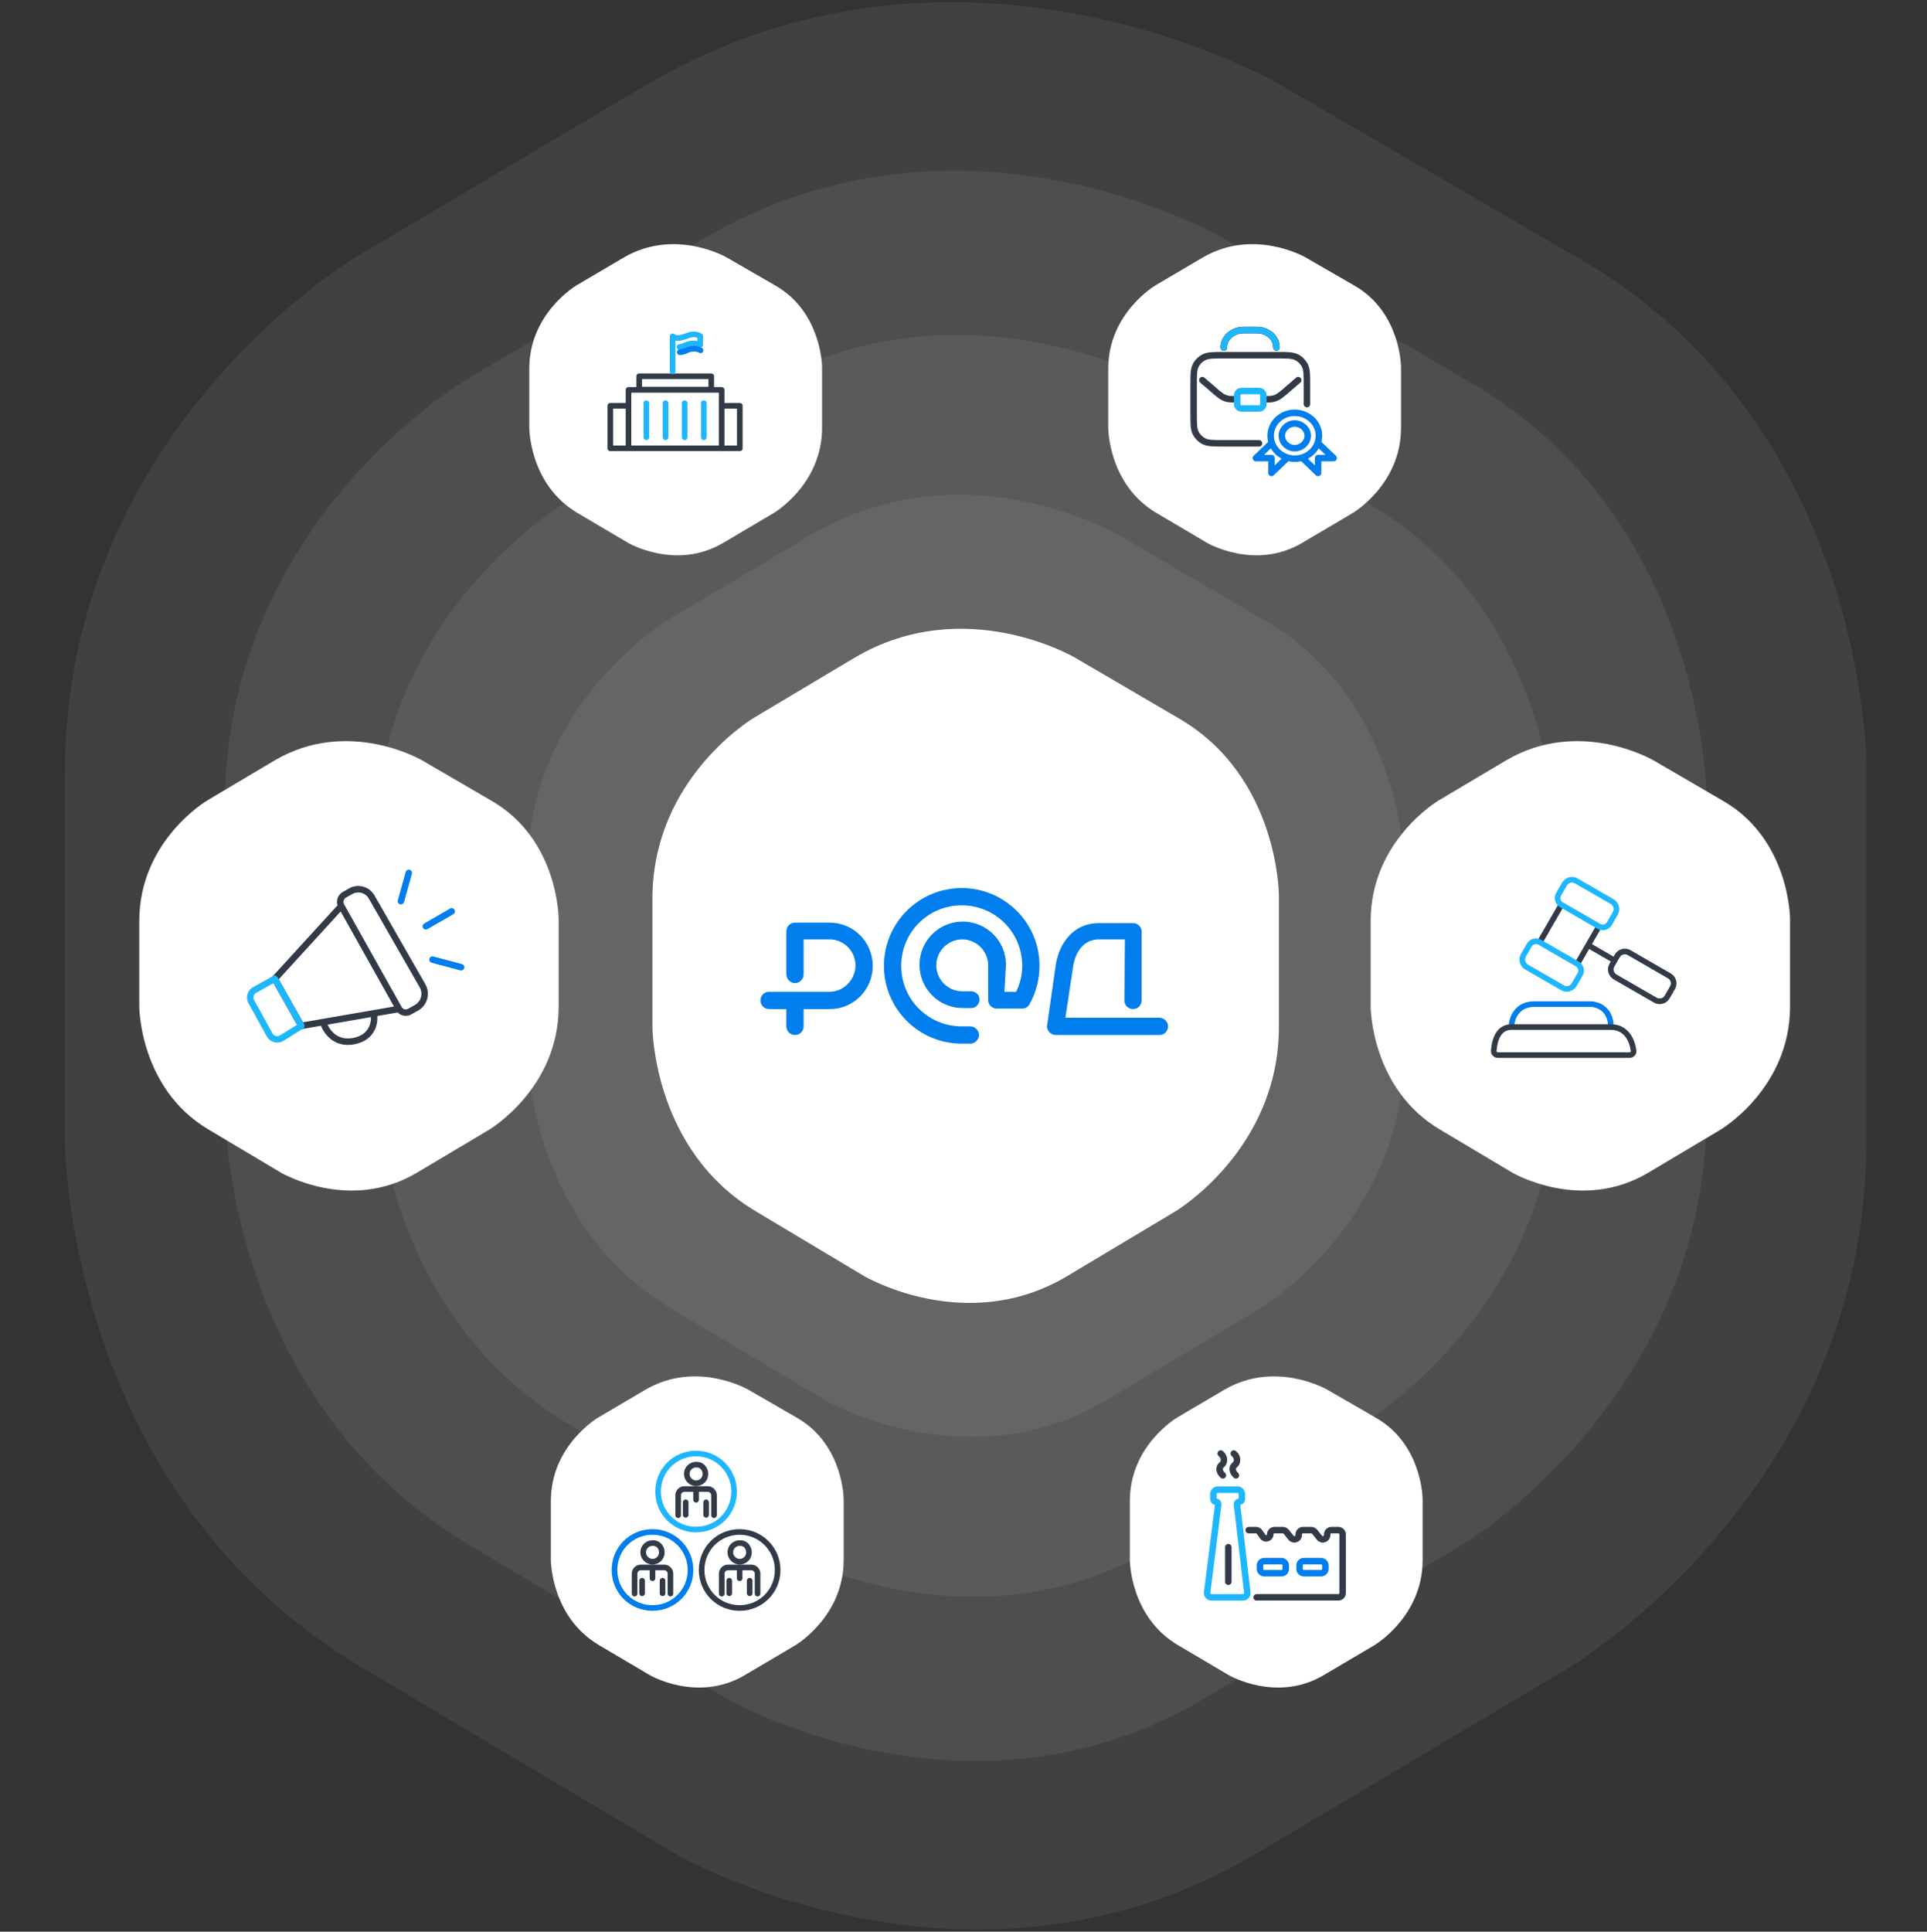
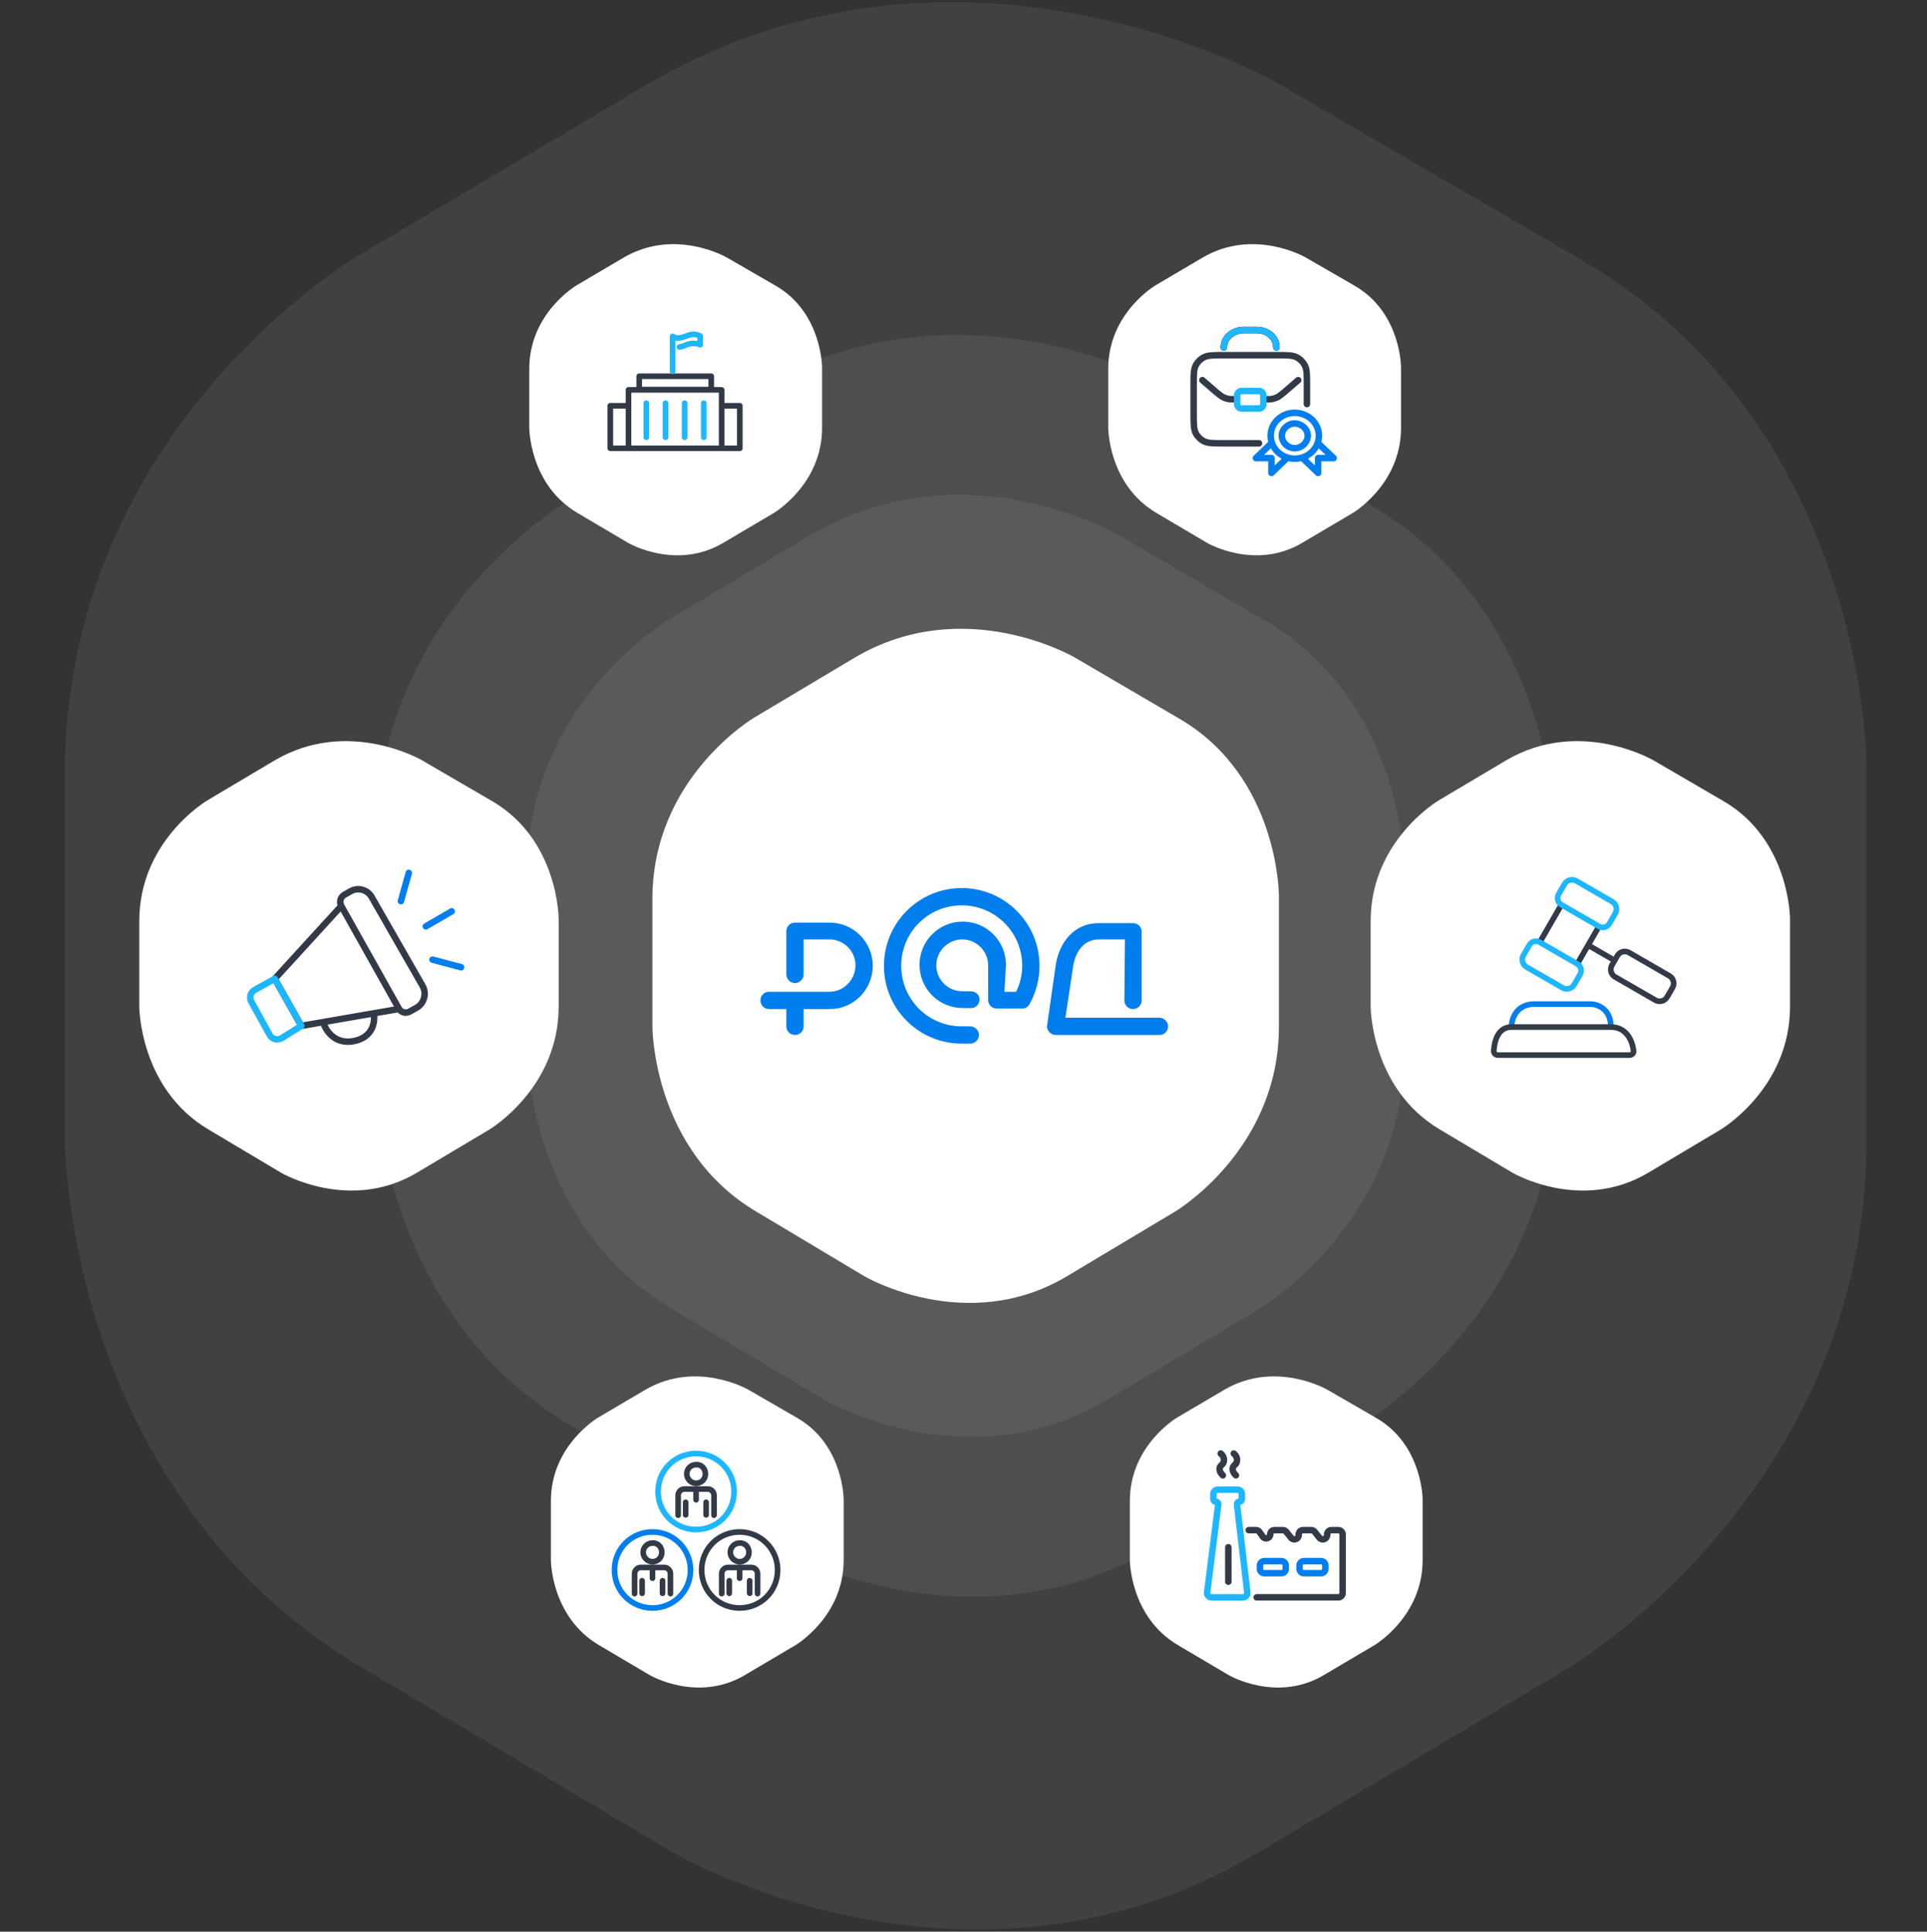
<svg xmlns="http://www.w3.org/2000/svg" width="446" height="447" viewBox="0 0 446 447" fill="none">
  <rect x="0" y="0" width="446" height="447" fill="#333333" stroke="none" />
  <g clip-path="url(#clip0_9193_86981)">
    <path fill-rule="evenodd" clip-rule="evenodd" d="M82.884 59.184C82.884 59.184 15 98.796 15 179.12V263.845C15 263.845 15 345.27 83.962 385.982L156.155 428.895C156.155 428.895 224.039 468.507 290.845 428.895L363.039 385.982C363.039 385.982 432 345.27 432 263.845V176.92C432 176.92 432 98.796 366.271 60.285L296.233 19.572C296.233 19.572 222.961 -23.34 149.69 19.572L82.884 59.184Z" fill="white" fill-opacity="0.07" />
-     <path fill-rule="evenodd" clip-rule="evenodd" d="M107.837 87.921C107.837 87.921 52 120.605 52 186.882V256.79C52 256.79 52 323.974 108.724 357.566L168.106 392.974C168.106 392.974 223.943 425.658 278.894 392.974L338.277 357.566C338.277 357.566 395 323.974 395 256.79V185.066C395 185.066 395 120.605 340.935 88.829L283.326 55.237C283.326 55.237 223.057 19.829 162.788 55.237L107.837 87.921Z" fill="white" fill-opacity="0.07" />
    <path fill-rule="evenodd" clip-rule="evenodd" d="M131.442 115.921C131.442 115.921 87 141.855 87 194.444V249.915C87 249.915 87 303.224 132.147 329.878L179.411 357.974C179.411 357.974 223.853 383.908 267.589 357.974L314.853 329.878C314.853 329.878 360 303.224 360 249.915V193.003C360 193.003 360 141.855 316.969 116.642L271.116 89.987C271.116 89.987 223.147 61.892 175.178 89.987L131.442 115.921Z" fill="white" fill-opacity="0.07" />
    <path fill-rule="evenodd" clip-rule="evenodd" d="M155.047 143.184C155.047 143.184 122 162.546 122 201.808V243.22C122 243.22 122 283.02 155.571 302.919L190.716 323.895C190.716 323.895 223.762 343.257 256.284 323.895L291.429 302.919C291.429 302.919 325 283.02 325 243.22V200.732C325 200.732 325 162.546 293.003 143.722L258.907 123.822C258.907 123.822 223.238 102.847 187.568 123.822L155.047 143.184Z" fill="white" fill-opacity="0.07" />
    <path fill-rule="evenodd" clip-rule="evenodd" d="M174.605 166.026C174.605 166.026 151 179.882 151 207.977V237.612C151 237.612 151 266.092 174.979 280.332L200.083 295.342C200.083 295.342 223.687 309.197 246.917 295.342L272.021 280.332C272.021 280.332 296 266.092 296 237.612V207.207C296 207.207 296 179.882 273.145 166.411L248.791 152.171C248.791 152.171 223.313 137.161 197.835 152.171L174.605 166.026Z" fill="white" />
    <path fill-rule="evenodd" clip-rule="evenodd" d="M48.036 185.184C48.036 185.184 32.234 194.421 32.234 213.151V232.908C32.234 232.908 32.234 251.895 48.287 261.388L65.092 271.395C65.092 271.395 80.893 280.632 96.444 271.395L113.249 261.388C113.249 261.388 129.301 251.895 129.301 232.908V212.638C129.301 212.638 129.301 194.421 114.001 185.441L97.698 175.947C97.698 175.947 80.642 165.941 63.587 175.947L48.036 185.184Z" fill="white" />
    <path d="M92.357 233.474V233.474C92.873 234.293 93.939 234.567 94.785 234.098L96.36 233.226C98.18 232.217 98.823 229.915 97.788 228.11L86.015 207.568C85.038 205.863 82.868 205.267 81.157 206.234L79.716 207.049C78.799 207.568 78.474 208.73 78.99 209.649V209.649M92.357 233.474L86.502 234.488M92.357 233.474L78.99 209.649M86.502 234.488C86.856 236.251 86.438 240.003 81.939 240.904C77.44 241.806 75.3 238.355 74.792 236.516M86.502 234.488L74.792 236.516M74.792 236.516L69.744 237.39L63.593 226.501L78.99 209.649" stroke="#333A47" stroke-width="1.5" stroke-linecap="round" stroke-linejoin="round" />
    <path d="M58.167 231.79L62.413 239.48C62.967 240.483 64.249 240.817 65.222 240.21L69.746 237.39L63.594 226.501L58.948 229.074C57.983 229.609 57.633 230.824 58.167 231.79Z" stroke="#1EB7FF" stroke-width="1.5" stroke-linecap="round" stroke-linejoin="round" />
    <path d="M100.098 222.061L106.717 223.816M98.554 214.358L104.545 210.897M92.789 208.527L94.614 201.998" stroke="#007EEE" stroke-width="1.5" stroke-linecap="round" stroke-linejoin="round" />
    <path fill-rule="evenodd" clip-rule="evenodd" d="M138.531 327.974C138.531 327.974 127.5 334.368 127.5 347.336V361.013C127.5 361.013 127.5 374.158 138.707 380.73L150.438 387.658C150.438 387.658 161.47 394.053 172.326 387.658L184.058 380.73C184.058 380.73 195.265 374.158 195.265 361.013V346.98C195.265 346.98 195.265 334.368 184.583 328.151L173.202 321.579C173.202 321.579 161.295 314.651 149.388 321.579L138.531 327.974Z" fill="white" />
    <path d="M169.902 345.146C169.902 350.042 166.001 353.943 161.105 353.943C156.209 353.943 152.309 350.042 152.309 345.146C152.309 340.25 156.209 336.35 161.105 336.35C166.001 336.35 169.902 340.333 169.902 345.146Z" stroke="#1EB7FF" stroke-width="1.3" stroke-miterlimit="10" stroke-linecap="round" stroke-linejoin="round" />
    <path d="M156.957 350.624V345.977C156.957 345.23 157.621 344.566 158.368 344.566H163.845C164.592 344.566 165.256 345.23 165.256 345.977V350.624M161.106 344.566V347.055M158.7 347.636V350.541M163.43 347.636V350.541M163.264 341.08C163.264 342.325 162.268 343.238 161.106 343.238C159.945 343.238 158.949 342.242 158.949 341.08C158.949 339.836 159.945 338.923 161.106 338.923C162.351 338.84 163.264 339.836 163.264 341.08Z" stroke="#333A47" stroke-width="1.3" stroke-miterlimit="10" stroke-linecap="round" stroke-linejoin="round" />
    <path d="M159.816 363.297C159.816 368.193 155.915 372.093 151.019 372.093C146.123 372.093 142.223 368.193 142.223 363.297C142.223 358.4 146.123 354.5 151.019 354.5C155.915 354.5 159.816 358.483 159.816 363.297Z" stroke="#007EEE" stroke-width="1.3" stroke-miterlimit="10" stroke-linecap="round" stroke-linejoin="round" />
    <path d="M146.871 368.774V364.127C146.871 363.38 147.535 362.716 148.282 362.716H153.759C154.506 362.716 155.17 363.38 155.17 364.127V368.774M151.02 362.716V365.206M148.614 365.787V368.691M153.344 365.787V368.691M153.178 359.231C153.178 360.476 152.182 361.389 151.02 361.389C149.859 361.389 148.863 360.393 148.863 359.231C148.863 357.986 149.859 357.073 151.02 357.073C152.265 356.99 153.178 357.986 153.178 359.231Z" stroke="#333A47" stroke-width="1.3" stroke-miterlimit="10" stroke-linecap="round" stroke-linejoin="round" />
    <path d="M179.984 363.297C179.984 368.193 176.083 372.093 171.187 372.093C166.291 372.093 162.391 368.193 162.391 363.297C162.391 358.4 166.291 354.5 171.187 354.5C176.083 354.5 179.984 358.483 179.984 363.297Z" stroke="#333A47" stroke-width="1.3" stroke-miterlimit="10" stroke-linecap="round" stroke-linejoin="round" />
    <path d="M167.039 368.774V364.127C167.039 363.38 167.703 362.716 168.45 362.716H173.927C174.674 362.716 175.338 363.38 175.338 364.127V368.774M171.188 362.716V365.206M168.782 365.787V368.691M173.512 365.787V368.691M173.346 359.231C173.346 360.476 172.35 361.389 171.188 361.389C170.027 361.389 169.031 360.393 169.031 359.231C169.031 357.986 170.027 357.073 171.188 357.073C172.433 356.99 173.346 357.986 173.346 359.231Z" stroke="#333A47" stroke-width="1.3" stroke-miterlimit="10" stroke-linecap="round" stroke-linejoin="round" />
    <path fill-rule="evenodd" clip-rule="evenodd" d="M272.531 327.974C272.531 327.974 261.5 334.368 261.5 347.336V361.013C261.5 361.013 261.5 374.158 272.707 380.73L284.438 387.658C284.438 387.658 295.47 394.053 306.326 387.658L318.058 380.73C318.058 380.73 329.265 374.158 329.265 361.013V346.98C329.265 346.98 329.265 334.368 318.583 328.151L307.202 321.579C307.202 321.579 295.295 314.651 283.388 321.579L272.531 327.974Z" fill="white" />
    <path d="M283.03 341.392C283.03 341.392 282.273 340.781 282.273 339.932C282.273 338.871 283.282 339.136 283.282 337.809C283.282 336.88 282.526 336.35 282.526 336.35" stroke="#333A47" stroke-width="1.5" stroke-linecap="round" />
    <path d="M286.057 341.392C286.057 341.392 285.301 340.781 285.301 339.932C285.301 338.871 286.309 339.136 286.309 337.809C286.309 336.88 285.553 336.35 285.553 336.35" stroke="#333A47" stroke-width="1.5" stroke-linecap="round" />
    <path d="M281.961 348.132L279.392 368.503C279.317 369.1 279.782 369.628 280.384 369.628H287.694C288.293 369.628 288.757 369.106 288.687 368.512L286.3 348.13C286.261 347.796 286.523 347.502 286.86 347.502C287.171 347.502 287.423 347.25 287.423 346.939V345.711C287.423 345.159 286.975 344.711 286.423 344.711H281.845C281.292 344.711 280.845 345.159 280.845 345.711V346.941C280.845 347.251 281.096 347.502 281.405 347.502C281.742 347.502 282.003 347.798 281.961 348.132Z" stroke="#1EB7FF" stroke-width="1.5" />
    <path d="M290.848 369.626H309.747C310.299 369.626 310.747 369.179 310.747 368.626V355.078C310.747 354.526 310.299 354.078 309.747 354.078H308.159C307.607 354.078 307.159 354.526 307.159 355.078V355.214C307.159 356.159 305.969 356.577 305.378 355.839L304.27 354.453C304.08 354.216 303.793 354.078 303.489 354.078H301.581C301.029 354.078 300.581 354.526 300.581 355.078V355.214C300.581 356.159 299.391 356.577 298.8 355.839L297.692 354.453C297.502 354.216 297.215 354.078 296.911 354.078H294.958C294.431 354.078 294.003 354.506 294.003 355.034V355.034C294.003 355.968 292.8 356.347 292.265 355.582L291.511 354.505C291.324 354.237 291.018 354.078 290.692 354.078H289.02" stroke="#333A47" stroke-width="1.5" stroke-linecap="round" />
    <path d="M284.293 366.016V358.031" stroke="#333A47" stroke-width="1.5" stroke-linecap="round" />
    <path d="M291.609 362.254V363.045C291.609 363.597 292.057 364.045 292.609 364.045H296.589C297.142 364.045 297.589 363.597 297.589 363.045V362.254C297.589 361.702 297.142 361.254 296.589 361.254H292.609C292.057 361.254 291.609 361.702 291.609 362.254Z" stroke="#007EEE" stroke-width="1.5" />
    <path d="M300.777 362.254V363.045C300.777 363.597 301.225 364.045 301.777 364.045H305.757C306.31 364.045 306.757 363.597 306.757 363.045V362.254C306.757 361.702 306.31 361.254 305.757 361.254H301.777C301.225 361.254 300.777 361.702 300.777 362.254Z" stroke="#007EEE" stroke-width="1.5" />
    <path fill-rule="evenodd" clip-rule="evenodd" d="M267.531 65.974C267.531 65.974 256.5 72.368 256.5 85.335V99.013C256.5 99.013 256.5 112.158 267.707 118.73L279.438 125.658C279.438 125.658 290.47 132.053 301.326 125.658L313.058 118.73C313.058 118.73 324.265 112.158 324.265 99.013V84.98C324.265 84.98 324.265 72.368 313.583 66.151L302.202 59.579C302.202 59.579 290.295 52.651 278.388 59.579L267.531 65.974Z" fill="white" />
    <path d="M302.484 93.51V89.185C302.484 88.113 302.484 87.276 302.444 86.595C302.393 85.721 302.276 85.105 302.008 84.579C301.589 83.757 300.92 83.089 300.098 82.67C299.163 82.194 297.94 82.194 295.493 82.194H283.257C280.81 82.194 279.586 82.194 278.652 82.67C277.829 83.089 277.161 83.757 276.742 84.579C276.474 85.105 276.357 85.721 276.306 86.595C276.266 87.276 276.266 88.113 276.266 89.185V95.594C276.266 98.041 276.266 99.265 276.742 100.2C277.161 101.022 277.829 101.69 278.652 102.109C279.586 102.586 280.81 102.586 283.257 102.586H291.392M295.425 80.401C295.425 77.987 293.245 76.367 290.831 76.367H287.918C285.505 76.367 283.257 77.987 283.257 80.401" stroke="#333A47" stroke-width="1.5" stroke-linecap="round" stroke-linejoin="round" />
    <path d="M295.424 80.401C295.424 77.987 293.244 76.367 290.831 76.367H287.917C285.504 76.367 283.256 77.987 283.256 80.401M292.748 92.39C293.657 92.39 294.111 92.39 294.546 92.3C294.932 92.221 295.305 92.09 295.656 91.911C296.051 91.709 296.406 91.425 297.115 90.858L300.466 87.964M286 92.39C285.091 92.39 284.637 92.39 284.202 92.3C283.816 92.221 283.443 92.09 283.093 91.911C282.697 91.709 282.342 91.425 281.633 90.858L278.281 87.964" stroke="#333A47" stroke-width="1.5" stroke-linecap="round" stroke-linejoin="round" />
    <path d="M295.426 80.401C295.426 77.987 293.245 76.367 290.832 76.367H287.919C285.506 76.367 283.258 77.987 283.258 80.401" stroke="#1EB7FF" stroke-width="1.5" stroke-linecap="round" stroke-linejoin="round" />
    <path d="M286.352 91.484V93.518C286.352 94.07 286.799 94.518 287.352 94.518H291.402C291.954 94.518 292.402 94.07 292.402 93.518V91.484C292.402 90.932 291.954 90.484 291.402 90.484H287.352C286.799 90.484 286.352 90.932 286.352 91.484Z" stroke="#1EB7FF" stroke-width="1.5" />
    <path d="M305.256 100.81C305.256 97.905 302.765 95.527 299.629 95.527C296.585 95.527 294.094 97.905 294.094 100.81C294.094 102.223 294.682 103.578 295.728 104.577C296.775 105.576 298.195 106.137 299.675 106.137C301.155 106.137 302.575 105.576 303.621 104.577C304.668 103.578 305.256 102.223 305.256 100.81Z" stroke="#007EEE" stroke-width="1.5" stroke-miterlimit="10" stroke-linecap="round" stroke-linejoin="round" />
    <path d="M301.473 106.004L305.071 109.438V106.004H308.669L305.071 102.57M297.875 106.004L294.277 109.438V106.004H290.68L294.277 102.57" stroke="#007EEE" stroke-width="1.5" stroke-miterlimit="10" stroke-linecap="round" stroke-linejoin="round" />
    <path d="M302.672 100.81C302.672 99.313 301.288 97.992 299.628 97.992C298.06 97.992 296.676 99.313 296.676 100.81C296.676 102.395 298.06 103.715 299.628 103.715C301.288 103.715 302.672 102.395 302.672 100.81Z" stroke="#007EEE" stroke-width="1.5" stroke-miterlimit="10" stroke-linecap="round" stroke-linejoin="round" />
    <path fill-rule="evenodd" clip-rule="evenodd" d="M133.531 65.974C133.531 65.974 122.5 72.368 122.5 85.335V99.013C122.5 99.013 122.5 112.158 133.707 118.73L145.438 125.658C145.438 125.658 156.47 132.053 167.326 125.658L179.058 118.73C179.058 118.73 190.265 112.158 190.265 99.013V84.98C190.265 84.98 190.265 72.368 179.583 66.151L168.202 59.579C168.202 59.579 156.295 52.651 144.388 59.579L133.531 65.974Z" fill="white" />
    <path d="M167.022 90.219H145.465V103.739H167.022V90.219Z" stroke="#333A47" stroke-width="1.3" stroke-miterlimit="10" stroke-linecap="round" stroke-linejoin="round" />
    <path d="M162.888 93.299V101.185M158.457 93.299V101.185M154.025 93.299V101.185M149.594 93.299V101.185" stroke="#1EB7FF" stroke-width="1.3" stroke-miterlimit="10" stroke-linecap="round" stroke-linejoin="round" />
    <path d="M167.096 103.738H171.227V93.898H167.622M145.389 103.738H141.258V93.898H144.863" stroke="#333A47" stroke-width="1.3" stroke-miterlimit="10" stroke-linecap="round" stroke-linejoin="round" />
    <path d="M164.616 87.064H147.941V90.144H164.616V87.064Z" stroke="#333A47" stroke-width="1.3" stroke-miterlimit="10" stroke-linecap="round" stroke-linejoin="round" />
    <path d="M155.68 85.938V77.826C156.13 78.201 156.731 78.276 157.257 78.201C157.858 78.126 158.384 77.901 158.909 77.751C159.435 77.525 159.961 77.375 160.562 77.375C161.088 77.375 161.613 77.525 162.064 77.751V79.778C161.613 79.553 161.088 79.478 160.562 79.478C159.961 79.478 159.435 79.553 158.909 79.778C158.384 80.004 157.858 80.229 157.257 80.304" stroke="#1EB7FF" stroke-width="1.3" stroke-miterlimit="10" stroke-linecap="round" stroke-linejoin="round" />
-     <path d="M162.139 81.055C161.688 80.83 161.163 80.68 160.637 80.68C160.036 80.68 159.51 80.83 158.984 81.055C158.459 81.281 157.933 81.506 157.332 81.506" stroke="#007EEE" stroke-width="1.3" stroke-miterlimit="10" stroke-linecap="round" stroke-linejoin="round" />
    <path fill-rule="evenodd" clip-rule="evenodd" d="M333.036 185.184C333.036 185.184 317.234 194.421 317.234 213.151V232.908C317.234 232.908 317.234 251.895 333.287 261.388L350.092 271.395C350.092 271.395 365.893 280.632 381.444 271.395L398.249 261.388C398.249 261.388 414.301 251.895 414.301 232.908V212.638C414.301 212.638 414.301 194.421 399.001 185.441L382.698 175.947C382.698 175.947 365.642 165.941 348.587 175.947L333.036 185.184Z" fill="white" />
    <path d="M372.837 237.662C372.837 233.414 369.69 232.352 368.116 232.352C365.559 232.352 359.383 232.352 355.135 232.352C350.886 232.352 349.824 235.892 349.824 237.662" stroke="#007EEE" stroke-width="1.3" />
    <path d="M377.149 244.153H346.695C346.143 244.153 345.691 243.705 345.731 243.154C345.899 240.787 346.746 237.662 349.826 237.662H372.839C376.504 237.662 377.798 240.883 378.084 243.157C378.153 243.705 377.702 244.153 377.149 244.153Z" stroke="#333A47" stroke-width="1.3" />
    <path d="M361.391 209.354L356.375 218.041M365.062 223.056L367.57 218.713M370.078 214.369L367.57 218.713M367.57 218.713L373.702 222.253M373.702 222.253L374.325 221.175C374.877 220.218 376.1 219.89 377.057 220.443L386.368 225.818C387.325 226.371 387.653 227.594 387.1 228.551L385.855 230.708C385.303 231.664 384.08 231.992 383.123 231.44L373.812 226.064C372.855 225.511 372.527 224.288 373.08 223.332L373.702 222.253Z" stroke="#333A47" stroke-width="1.3" />
    <path d="M352.595 221.045L353.955 218.689C354.444 217.842 355.527 217.552 356.374 218.041L365.061 223.057C365.908 223.546 366.198 224.628 365.709 225.475L364.349 227.831C363.796 228.788 362.573 229.115 361.617 228.563L353.327 223.777C352.371 223.225 352.043 222.002 352.595 221.045Z" stroke="#1EB7FF" stroke-width="1.3" />
    <path d="M361.389 209.354L370.077 214.37C370.923 214.858 372.006 214.568 372.495 213.722L373.855 211.366C374.407 210.409 374.079 209.186 373.123 208.633L364.834 203.848C363.877 203.295 362.654 203.623 362.102 204.58L360.741 206.936C360.252 207.782 360.543 208.865 361.389 209.354Z" stroke="#1EB7FF" stroke-width="1.3" />
    <path fill-rule="evenodd" clip-rule="evenodd" d="M260.353 217.382H254.353C250.706 217.382 248.824 220.441 248.353 223.735L246.588 235.5H268.353C269.412 235.5 270.353 236.441 270.353 237.5C270.353 238.559 269.529 239.5 268.353 239.5H244.353C243.765 239.5 243.294 239.265 242.824 238.794C242.471 238.324 242.235 237.853 242.353 237.265L244.353 223.265C245.176 217.971 248.706 213.618 254.235 213.618H262.235C263.294 213.618 264.235 214.441 264.235 215.618V231.5C264.235 232.559 263.412 233.5 262.235 233.5C261.176 233.5 260.235 232.676 260.235 231.5L260.353 217.382ZM232.471 229.5H235.176C236.118 227.618 236.588 225.5 236.588 223.5C236.588 215.735 230.353 209.5 222.588 209.5C214.824 209.5 208.588 215.735 208.588 223.5C208.588 231.265 214.824 237.5 222.588 237.5H224.588C225.647 237.5 226.588 238.441 226.588 239.5C226.588 240.559 225.647 241.5 224.588 241.5H222.588C212.706 241.5 204.588 233.5 204.588 223.5C204.588 213.618 212.588 205.5 222.588 205.5C232.471 205.5 240.588 213.5 240.588 223.5C240.588 226.676 239.765 229.735 238.235 232.441C237.882 233.029 237.294 233.382 236.588 233.382H230.706C229.647 233.382 228.706 232.559 228.706 231.382V223.382C228.706 220.088 226 217.382 222.706 217.382C219.412 217.382 216.706 220.088 216.706 223.382C216.706 226.676 219.412 229.382 222.706 229.382H224.706C225.765 229.382 226.706 230.206 226.706 231.265C226.706 232.324 225.882 233.265 224.824 233.265H222.824C217.294 233.265 212.824 228.794 212.824 223.265C212.824 217.735 217.294 213.265 222.824 213.265C228.353 213.265 232.824 217.735 232.824 223.265L232.471 229.5ZM186 233.5V237.5C186 238.559 185.176 239.5 184 239.5C182.941 239.5 182 238.676 182 237.5V233.5H178C176.941 233.5 176 232.676 176 231.5C176 230.441 176.824 229.5 178 229.5H192C195.294 229.5 198 226.676 198 223.382C198 220.088 195.294 217.382 192 217.382H186V225.5C186 226.559 185.059 227.5 184 227.5C182.941 227.5 182 226.559 182 225.5V215.5C182 214.441 182.824 213.5 184 213.5H192C197.529 213.5 202 217.971 202 223.5C202 229.029 197.529 233.5 192.118 233.5H186Z" fill="#007EEE" />
  </g>
  <defs>
    <clipPath id="clip0_9193_86981">
      <rect width="446" height="446" fill="white" transform="translate(0 0.5)" />
    </clipPath>
  </defs>
</svg>